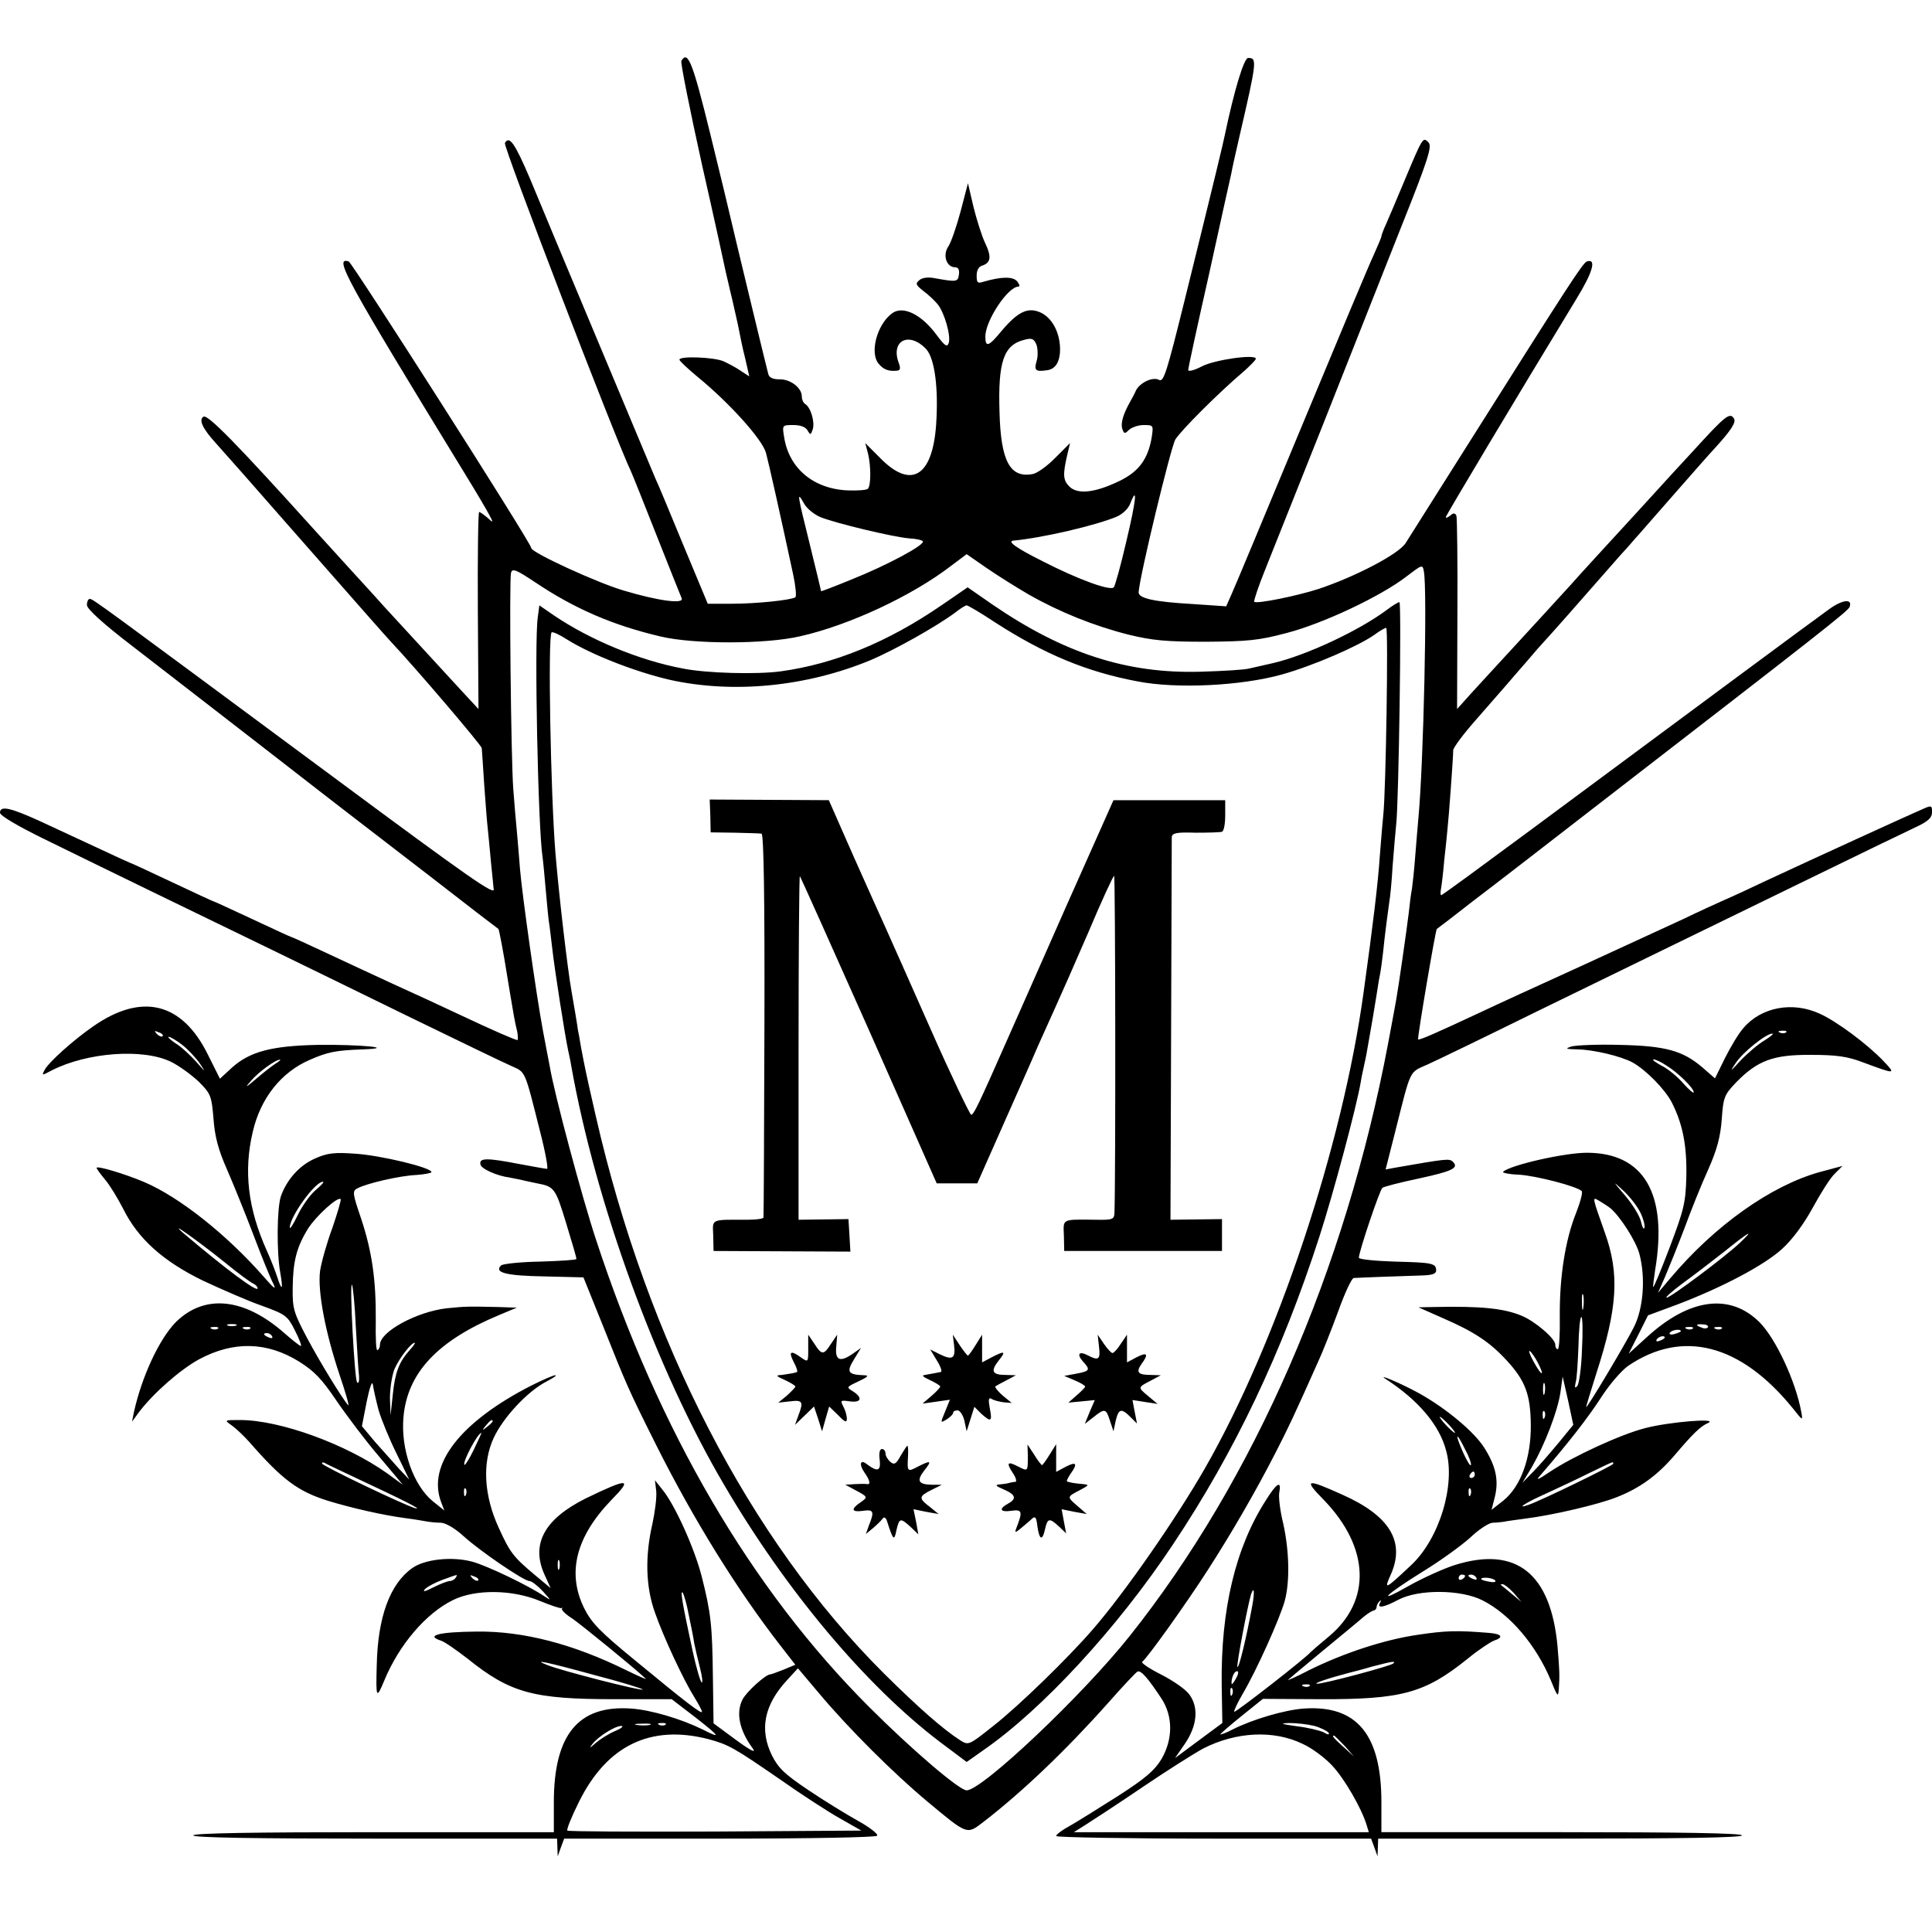
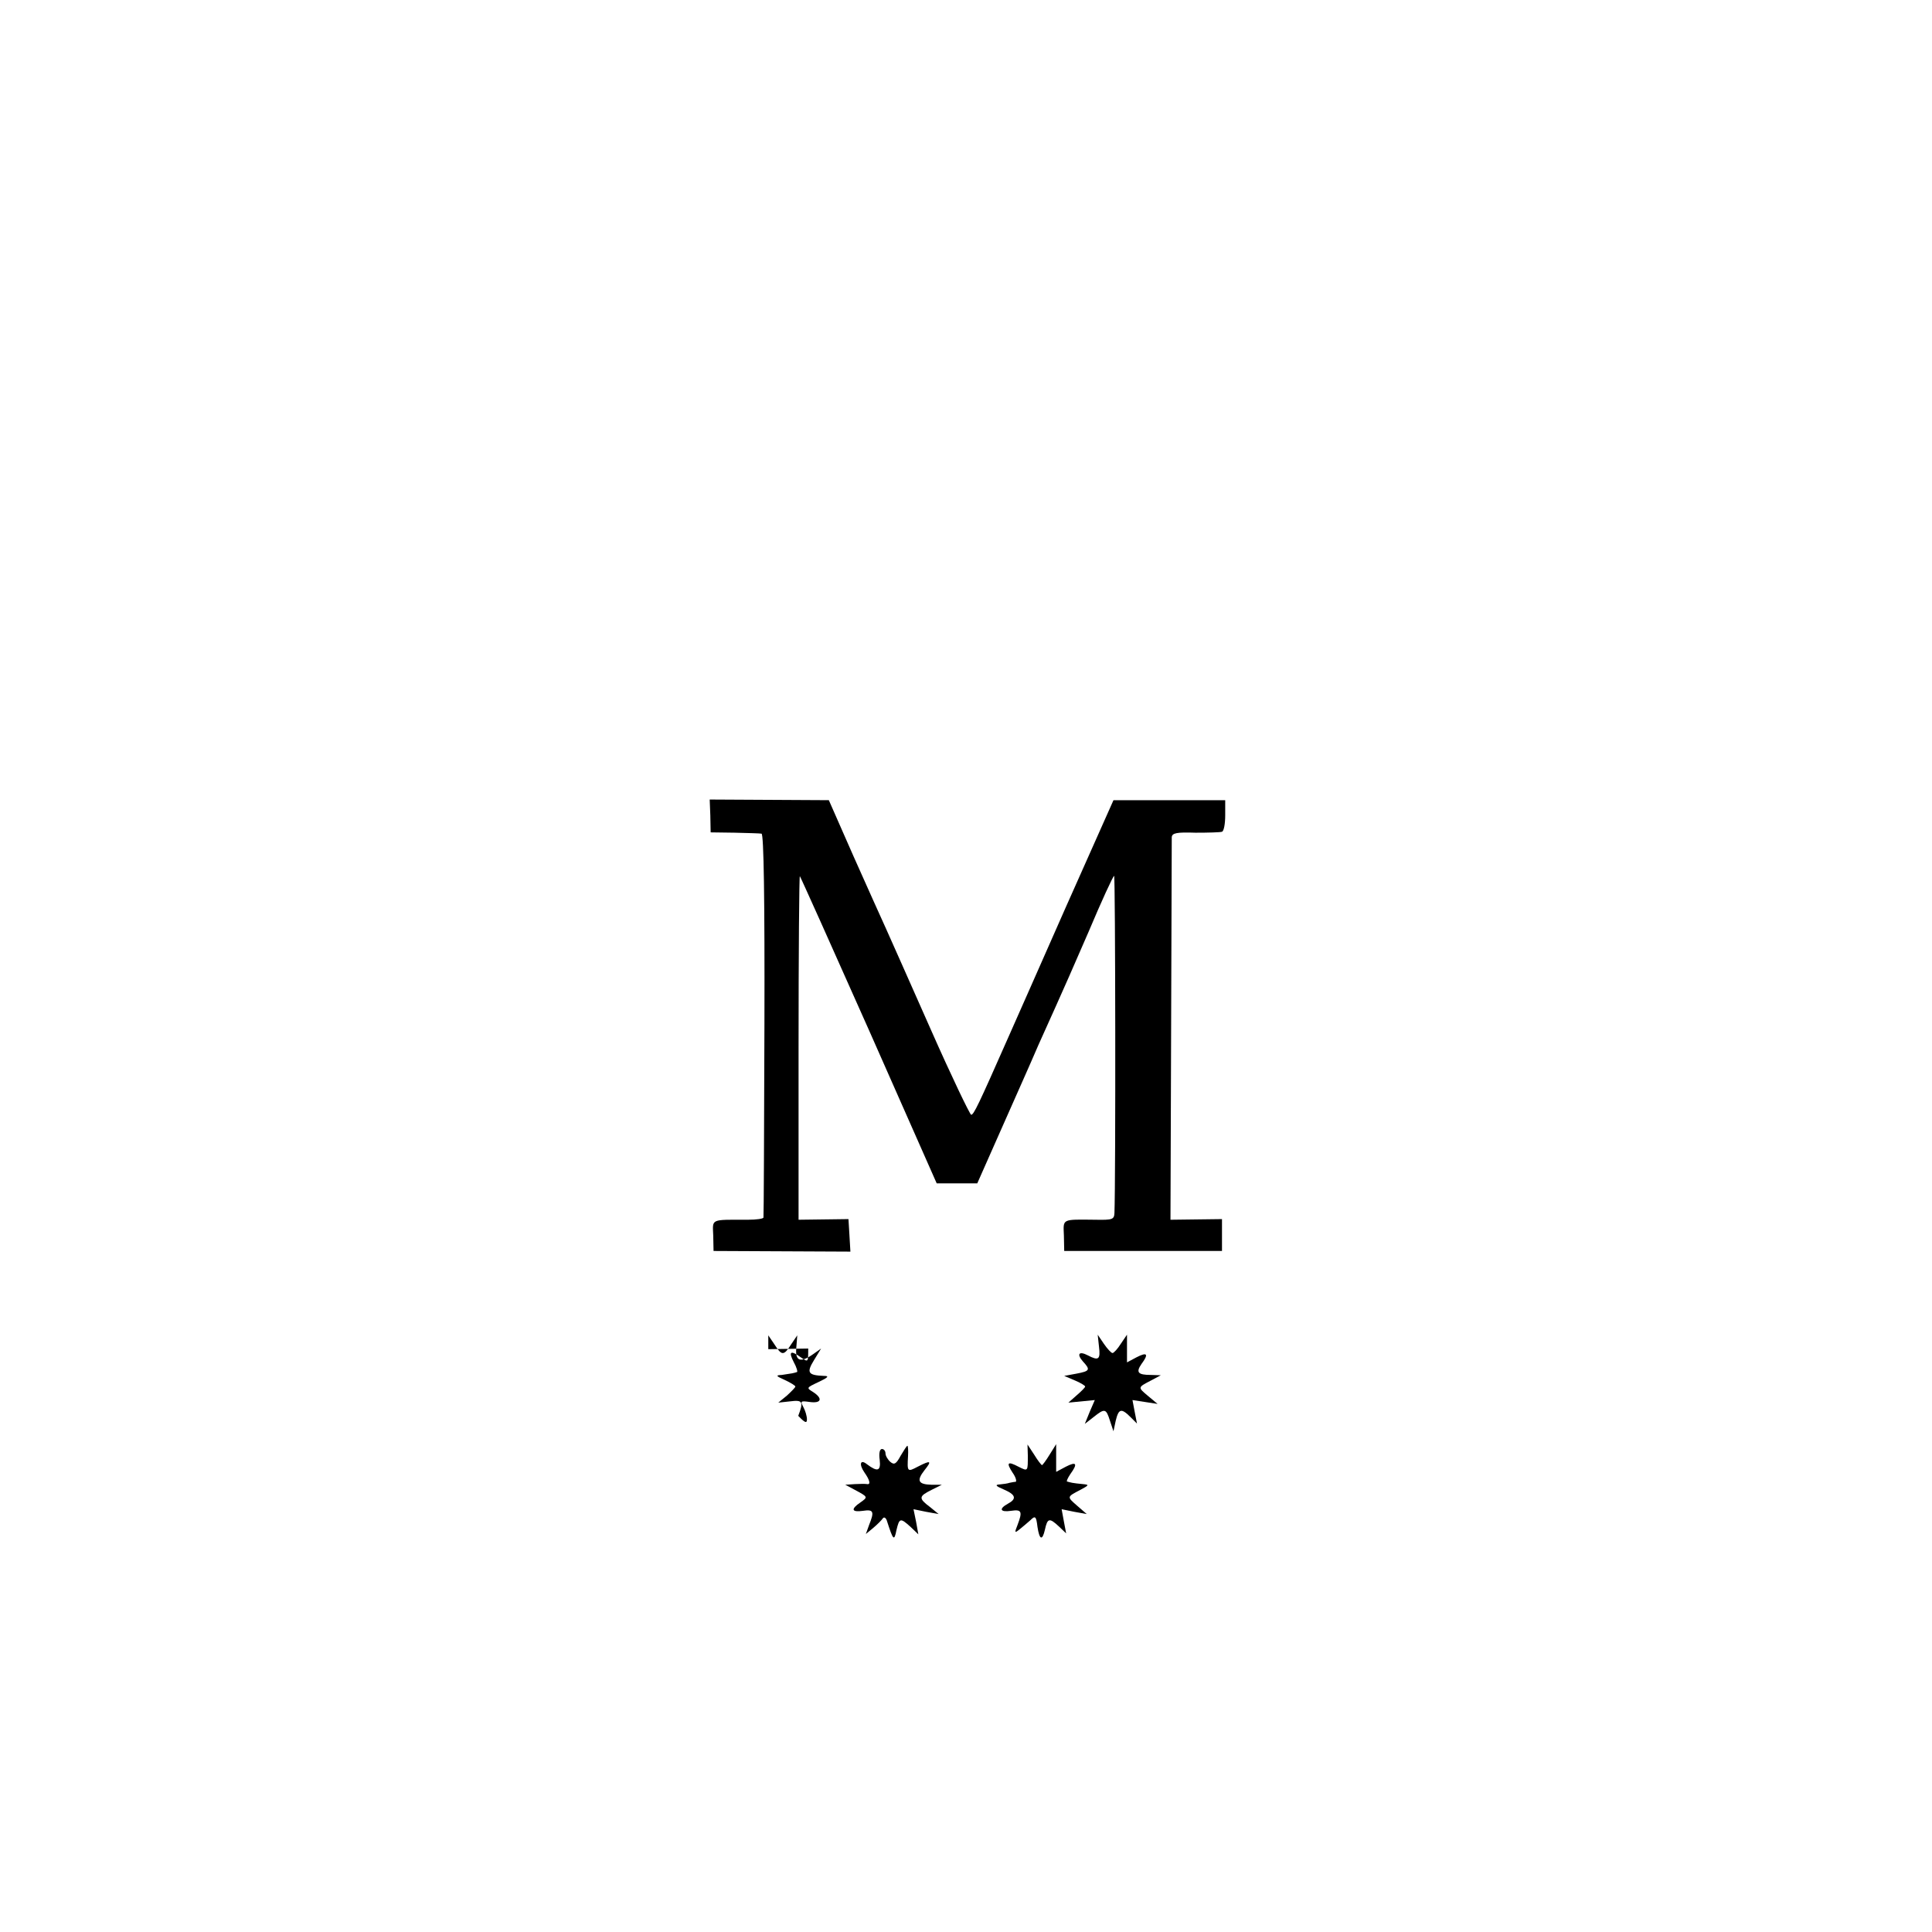
<svg xmlns="http://www.w3.org/2000/svg" version="1.0" width="600pt" height="600pt" viewBox="0 0 600 600" preserveAspectRatio="xMidYMid meet">
  <g transform="translate(0,600) scale(0.1,-0.1)" fill="#000000" stroke="none">
-     <path d="M2116 5811 c-3 -5 26 -150 64 -322 39 -172 72 -323 74 -334 3 -11 11 -49 20 -85 8 -36 18 -78 21 -95 3 -16 11 -56 19 -87 l13 -57 -26 17 c-14 10 -39 23 -54 30 -30 13 -137 17 -137 5 1 -5 26 -28 56 -53 99 -81 202 -195 213 -237 9 -34 46 -199 84 -376 8 -37 11 -69 7 -72 -15 -9 -123 -20 -198 -20 l-74 0 -75 180 c-41 99 -80 194 -88 210 -7 17 -87 208 -178 425 -91 217 -186 444 -211 505 -47 110 -64 135 -78 111 -6 -10 343 -919 392 -1021 5 -11 41 -101 80 -200 39 -99 74 -186 77 -193 8 -19 -73 -8 -180 24 -82 24 -287 118 -287 132 0 15 -556 886 -567 890 -47 15 -13 -48 357 -653 37 -60 73 -121 80 -135 13 -24 12 -25 -7 -7 -11 9 -22 17 -25 17 -3 0 -5 -138 -4 -306 l2 -306 -51 55 c-49 53 -220 239 -240 261 -5 6 -55 61 -110 121 -55 60 -104 115 -110 121 -239 265 -330 358 -343 350 -16 -10 -2 -38 39 -83 19 -21 120 -135 223 -253 248 -282 297 -338 321 -364 79 -84 279 -319 281 -329 1 -7 4 -59 8 -117 4 -58 9 -119 11 -135 2 -17 6 -64 10 -105 4 -41 8 -77 8 -80 8 -25 -73 32 -502 350 -721 534 -742 550 -752 550 -5 0 -9 -8 -9 -19 0 -12 49 -57 143 -129 78 -60 257 -199 398 -308 141 -110 271 -210 289 -224 18 -14 126 -97 239 -184 113 -88 207 -160 209 -161 2 -2 16 -75 27 -145 5 -33 13 -77 21 -125 2 -11 6 -32 10 -47 3 -16 3 -28 1 -28 -7 0 -76 30 -182 80 -49 23 -137 64 -195 90 -58 27 -154 71 -213 99 -60 28 -110 51 -112 51 -2 0 -56 25 -120 55 -65 30 -118 55 -120 55 -2 0 -60 27 -130 60 -70 33 -128 60 -130 60 -1 0 -45 20 -96 44 -52 24 -134 62 -183 85 -94 43 -126 50 -126 27 0 -9 56 -42 138 -82 191 -94 540 -263 707 -344 77 -37 266 -130 420 -205 154 -75 299 -145 322 -155 46 -21 41 -8 91 -207 16 -62 25 -113 21 -113 -4 0 -43 7 -86 15 -103 20 -125 19 -121 -1 2 -14 52 -36 91 -41 4 -1 20 -4 35 -7 15 -4 37 -8 50 -11 53 -10 57 -14 90 -123 18 -59 33 -109 32 -112 0 -3 -51 -6 -112 -8 -62 -1 -117 -7 -122 -12 -22 -22 15 -32 134 -34 l122 -3 58 -144 c77 -193 80 -201 169 -379 116 -231 251 -448 382 -617 l49 -63 -36 -15 c-20 -8 -39 -15 -42 -15 -14 0 -74 -54 -86 -78 -21 -41 -10 -95 31 -151 13 -17 -4 -9 -52 26 l-69 51 -2 143 c-2 162 -6 200 -35 314 -22 86 -83 222 -122 269 l-23 29 4 -34 c2 -19 -4 -65 -12 -102 -23 -100 -21 -194 8 -275 27 -77 88 -208 123 -264 13 -21 23 -40 23 -44 0 -9 -52 31 -207 159 -110 90 -136 117 -159 163 -54 110 -25 222 85 336 67 68 53 69 -79 5 -129 -64 -172 -142 -129 -237 l19 -42 -48 40 c-68 57 -78 70 -113 147 -46 100 -52 201 -16 279 29 63 104 144 163 175 21 11 35 20 29 20 -5 1 -39 -14 -75 -32 -221 -113 -324 -246 -280 -362 l10 -26 -35 28 c-61 49 -101 163 -92 262 12 137 105 237 297 317 l55 23 -60 2 c-94 2 -97 2 -158 -4 -94 -11 -207 -73 -207 -113 0 -7 -3 -15 -8 -17 -4 -3 -6 38 -5 91 1 125 -11 214 -46 319 -26 76 -27 84 -12 92 29 16 134 40 184 42 26 2 47 6 47 9 0 14 -158 52 -236 57 -66 5 -88 2 -126 -15 -48 -21 -88 -66 -106 -118 -12 -38 -13 -172 -2 -234 10 -57 6 -63 -10 -13 -7 21 -21 56 -31 78 -59 131 -73 248 -44 370 24 105 89 186 178 224 55 24 80 29 162 32 114 4 -8 16 -140 14 -142 -3 -209 -21 -264 -70 l-38 -35 -37 74 c-80 163 -205 194 -356 89 -61 -42 -138 -111 -151 -135 -10 -19 -10 -19 22 -2 110 56 284 69 371 26 26 -13 64 -41 86 -62 37 -37 39 -44 45 -114 4 -56 15 -97 42 -158 20 -46 57 -137 82 -203 25 -66 52 -133 61 -150 11 -23 4 -18 -29 20 -114 130 -261 247 -371 294 -59 25 -148 52 -148 44 0 -3 12 -19 26 -36 14 -16 39 -57 56 -90 47 -95 125 -164 248 -224 58 -27 140 -63 183 -78 74 -27 80 -31 103 -77 13 -26 22 -48 18 -48 -3 0 -26 18 -51 40 -125 110 -248 122 -337 34 -51 -52 -105 -167 -130 -279 l-6 -30 22 30 c45 59 128 132 187 164 107 57 210 54 309 -7 48 -30 71 -54 117 -122 32 -47 91 -125 132 -173 l74 -88 -48 35 c-128 91 -333 166 -458 166 -49 0 -49 0 -25 -17 13 -9 38 -33 55 -52 102 -117 151 -153 244 -182 72 -22 172 -45 242 -54 24 -3 53 -8 64 -10 11 -2 31 -4 45 -4 15 -1 44 -18 70 -42 52 -47 187 -139 204 -139 7 0 25 -14 42 -32 26 -29 27 -30 4 -15 -49 33 -176 94 -223 107 -63 17 -148 8 -187 -20 -69 -49 -107 -152 -110 -302 -3 -102 -1 -106 23 -48 46 112 130 210 214 251 69 34 184 33 270 -3 34 -14 64 -24 67 -22 3 2 4 1 1 -2 -2 -4 12 -18 33 -31 30 -21 191 -152 227 -186 6 -5 -21 7 -60 26 -164 81 -320 122 -465 120 -116 -1 -160 -12 -111 -28 11 -3 48 -29 83 -56 133 -107 204 -126 458 -126 l176 0 73 -56 c78 -61 82 -68 23 -38 -67 33 -161 61 -223 65 -163 11 -239 -81 -239 -291 l0 -93 -560 0 c-367 0 -560 -3 -560 -10 0 -7 195 -10 565 -10 l565 0 1 -27 1 -28 10 28 10 27 483 0 c281 0 486 4 489 9 4 5 -23 26 -59 46 -36 20 -106 63 -155 96 -73 49 -93 68 -113 108 -39 80 -24 156 47 233 l34 37 65 -77 c93 -111 232 -249 336 -336 126 -105 123 -104 174 -65 122 94 258 224 387 369 46 52 88 97 93 99 11 4 33 -22 74 -84 36 -55 36 -126 0 -188 -21 -35 -50 -60 -134 -114 -60 -38 -127 -80 -150 -93 -24 -13 -43 -27 -43 -32 0 -4 220 -8 489 -8 l489 0 10 -27 10 -28 1 28 1 27 565 0 c370 0 565 3 565 10 0 7 -193 10 -560 10 l-560 0 0 93 c0 210 -76 302 -240 291 -60 -4 -161 -34 -222 -65 -21 -11 -38 -17 -38 -15 0 2 30 28 66 57 l66 53 177 -1 c255 -1 326 19 458 125 34 28 72 53 83 57 31 10 24 21 -17 24 -99 8 -133 7 -220 -6 -104 -15 -231 -57 -338 -110 -38 -20 -68 -33 -65 -30 3 3 52 44 110 92 58 48 114 94 125 104 11 9 25 18 30 19 6 1 10 6 10 11 0 5 4 13 9 18 5 5 6 3 2 -4 -11 -19 10 -16 57 9 63 33 194 32 261 -2 85 -43 166 -138 212 -248 21 -52 23 -54 25 -27 3 45 2 58 -4 132 -21 227 -128 312 -318 253 -35 -11 -99 -40 -142 -64 -107 -61 -78 -31 41 43 54 33 119 80 147 105 27 26 58 46 70 47 11 0 27 2 35 3 8 2 39 6 68 10 81 10 224 43 282 66 72 28 127 68 180 130 58 68 80 90 105 101 33 16 -123 3 -195 -16 -76 -19 -227 -89 -297 -136 -40 -27 -45 -28 -27 -8 84 97 144 174 185 237 26 41 64 85 85 100 169 115 350 68 512 -132 31 -39 31 -39 26 -11 -17 94 -79 228 -130 279 -92 91 -218 74 -350 -47 l-56 -51 30 59 30 60 89 33 c140 53 273 123 328 174 32 29 67 77 95 128 24 44 54 92 68 105 l24 24 -71 -19 c-151 -42 -326 -166 -464 -330 l-38 -45 22 50 c12 28 39 95 60 150 20 55 53 137 74 183 27 61 38 101 42 156 5 70 8 76 46 116 66 67 115 85 232 84 78 0 113 -5 160 -23 102 -38 104 -38 65 3 -49 52 -147 125 -199 148 -85 39 -182 20 -237 -45 -15 -17 -40 -59 -57 -93 l-31 -63 -39 34 c-61 52 -114 67 -257 70 -69 2 -136 -1 -150 -5 -21 -7 -18 -8 20 -9 50 -1 133 -21 169 -40 42 -23 102 -84 123 -125 34 -67 47 -134 45 -230 -2 -82 -8 -104 -51 -218 -27 -71 -50 -127 -52 -125 -1 1 2 25 6 52 40 237 -34 365 -212 365 -69 0 -237 -38 -260 -59 -4 -3 18 -8 48 -9 53 -3 181 -36 196 -51 4 -3 -4 -34 -17 -67 -34 -84 -52 -200 -51 -322 1 -56 -2 -102 -6 -102 -5 0 -8 6 -8 14 0 19 -63 73 -105 90 -55 23 -127 30 -270 27 l-50 -1 79 -35 c94 -41 143 -73 196 -131 57 -62 73 -105 74 -199 1 -103 -31 -191 -85 -235 l-37 -29 10 39 c13 52 4 96 -32 153 -31 50 -120 124 -203 170 -56 31 -135 64 -103 44 100 -65 166 -142 187 -222 30 -108 -22 -276 -110 -357 -81 -76 -84 -77 -61 -26 44 101 -5 181 -151 246 -113 51 -122 49 -58 -16 143 -148 149 -314 15 -425 -28 -23 -53 -45 -56 -48 -12 -16 -234 -189 -237 -185 -2 2 10 28 27 57 41 69 115 233 130 288 16 60 14 154 -5 240 -10 40 -15 84 -12 97 7 37 -8 29 -41 -24 -95 -147 -141 -340 -138 -575 l2 -118 -73 -54 -74 -55 31 45 c38 56 43 112 14 152 -11 16 -50 43 -87 62 -38 19 -64 37 -60 40 15 10 139 184 205 287 72 112 146 239 210 364 40 78 56 112 131 280 14 30 42 101 63 158 20 56 42 103 48 103 12 1 145 6 214 8 29 1 42 5 42 15 0 23 -11 25 -129 28 -61 2 -111 7 -111 12 0 19 65 211 73 217 5 4 56 17 113 29 106 23 125 33 106 52 -11 11 -22 9 -183 -19 l-26 -5 29 114 c51 202 43 186 101 212 29 13 178 85 332 161 154 75 334 163 400 195 66 32 257 125 425 207 168 82 329 160 357 173 41 19 53 30 53 48 0 21 -1 22 -32 8 -33 -14 -333 -151 -483 -221 -44 -21 -102 -48 -130 -60 -27 -12 -84 -38 -125 -58 -41 -19 -183 -84 -315 -145 -132 -60 -276 -126 -320 -147 -137 -64 -187 -86 -191 -83 -3 4 54 340 58 343 2 1 53 40 113 87 61 46 252 194 425 328 652 504 739 572 744 585 10 27 -23 23 -65 -8 -45 -32 -435 -321 -926 -685 -150 -111 -274 -202 -277 -202 -3 0 -3 9 -1 19 2 11 7 51 10 88 4 37 9 81 10 96 4 34 18 225 18 247 0 8 32 51 71 95 39 45 94 107 121 139 28 32 59 68 70 81 69 76 95 106 260 294 17 18 35 39 40 45 6 6 57 65 115 131 58 66 120 137 139 157 48 53 63 77 56 88 -13 21 -27 9 -130 -104 -6 -6 -85 -92 -175 -191 -91 -99 -181 -197 -200 -219 -64 -70 -82 -90 -175 -191 -51 -55 -112 -122 -136 -148 l-44 -49 1 294 c1 161 -1 299 -3 306 -4 9 -9 10 -19 1 -8 -6 -14 -9 -14 -5 0 5 222 376 404 675 53 86 65 129 34 119 -13 -5 -58 -75 -373 -574 -93 -148 -179 -283 -190 -301 -22 -34 -156 -104 -270 -142 -68 -22 -192 -47 -200 -40 -2 3 13 48 34 100 21 52 101 254 179 449 77 195 186 470 241 609 88 220 99 257 87 269 -17 17 -17 18 -76 -123 -23 -55 -48 -114 -56 -132 -8 -17 -14 -34 -14 -37 0 -3 -11 -29 -24 -58 -14 -29 -115 -271 -226 -538 -111 -267 -208 -500 -217 -519 l-15 -34 -102 7 c-124 7 -171 18 -170 37 4 54 100 450 114 474 18 29 135 146 213 212 20 18 37 35 37 39 0 15 -128 -3 -168 -24 -23 -12 -42 -17 -42 -11 0 6 29 140 65 299 35 159 66 300 69 312 2 13 14 66 26 118 54 233 54 240 26 240 -13 0 -44 -104 -72 -238 -5 -25 -30 -130 -125 -514 -55 -222 -65 -255 -79 -248 -20 11 -59 -8 -72 -32 -4 -10 -13 -26 -18 -35 -22 -39 -30 -67 -25 -84 6 -17 8 -17 21 -4 9 8 29 15 46 15 30 0 30 -1 25 -36 -11 -68 -39 -107 -97 -136 -77 -38 -133 -45 -159 -19 -20 20 -21 37 -6 101 l8 34 -45 -45 c-24 -25 -56 -48 -70 -51 -71 -14 -100 39 -104 192 -5 158 13 209 78 225 23 6 29 3 37 -16 4 -13 5 -36 0 -51 -8 -28 -3 -33 31 -28 29 3 43 28 42 70 -2 52 -27 96 -64 111 -37 15 -68 0 -117 -58 -41 -50 -51 -53 -51 -18 0 49 70 155 103 155 5 0 3 7 -4 16 -13 16 -50 15 -105 -1 -18 -6 -21 -3 -21 19 0 16 6 28 17 31 27 9 30 27 9 71 -10 21 -26 72 -36 112 l-17 73 -23 -88 c-13 -48 -30 -98 -39 -110 -17 -27 -4 -63 22 -63 10 0 14 -8 12 -22 -3 -24 -7 -24 -75 -12 -20 4 -39 2 -48 -6 -13 -11 -11 -15 13 -34 15 -11 35 -30 44 -41 21 -26 42 -99 34 -121 -5 -13 -12 -8 -36 24 -48 66 -107 95 -141 68 -46 -35 -69 -123 -40 -156 15 -18 31 -24 58 -21 9 1 10 8 4 24 -26 70 33 99 86 42 26 -30 38 -122 30 -236 -12 -161 -79 -199 -175 -100 l-45 45 9 -34 c9 -39 9 -99 -1 -108 -4 -4 -31 -6 -61 -5 -107 4 -184 68 -199 166 -6 37 -6 37 29 37 22 0 38 -6 44 -17 9 -15 10 -14 16 4 7 22 -6 67 -23 78 -6 3 -11 14 -11 24 0 27 -36 54 -70 53 -19 0 -31 5 -34 16 -5 17 -116 478 -120 497 -1 6 -28 117 -60 248 -55 224 -70 262 -90 228z m432 -1417 c47 -19 226 -62 276 -66 20 -1 39 -5 42 -9 7 -11 -110 -74 -220 -118 -53 -22 -96 -38 -96 -37 0 2 -16 67 -35 145 -39 157 -41 168 -19 129 8 -16 31 -35 52 -44z m950 -75 c-17 -74 -35 -138 -39 -143 -11 -12 -112 25 -221 81 -82 41 -111 62 -91 64 93 9 255 47 320 74 19 8 37 25 43 41 24 61 18 9 -12 -117z m-302 -166 c95 -54 202 -97 309 -124 74 -18 116 -22 240 -22 129 1 164 4 250 27 113 29 293 114 372 175 50 38 51 39 55 16 11 -55 -1 -596 -17 -765 -2 -25 -7 -79 -10 -120 -3 -41 -8 -86 -10 -100 -3 -14 -7 -47 -10 -75 -6 -50 -32 -232 -39 -270 -2 -11 -13 -72 -25 -135 -133 -705 -417 -1356 -802 -1840 -147 -185 -459 -480 -507 -480 -23 0 -172 128 -303 259 -367 367 -653 857 -848 1451 -43 130 -130 454 -144 540 -3 14 -12 63 -21 110 -21 113 -64 419 -71 500 -3 36 -7 90 -10 120 -3 30 -8 89 -11 130 -7 93 -13 647 -7 671 4 15 16 10 76 -30 121 -81 240 -133 390 -168 102 -24 325 -24 432 1 151 34 347 125 469 219 l48 36 62 -43 c35 -24 94 -61 132 -83z m-2691 -1371 c-3 -3 -11 0 -18 7 -9 10 -8 11 6 5 10 -3 15 -9 12 -12z m5042 12 c-3 -3 -12 -4 -19 -1 -8 3 -5 6 6 6 11 1 17 -2 13 -5z m-67 -25 c-19 -11 -52 -39 -74 -62 -33 -36 -35 -37 -16 -9 23 35 95 92 114 92 6 0 -5 -9 -24 -21z m-4914 -14 c18 -14 42 -40 54 -57 20 -30 19 -29 -11 5 -19 21 -47 47 -64 57 -16 11 -26 20 -21 20 5 0 24 -11 42 -25z m290 -58 c-11 -7 -38 -28 -60 -47 -34 -29 -37 -30 -16 -6 23 27 78 67 90 65 3 0 -4 -6 -14 -12z m4319 -6 c35 -21 85 -70 85 -83 0 -5 -14 7 -32 27 -17 20 -47 45 -67 55 -20 11 -31 19 -26 20 6 0 24 -8 40 -19z m-4196 -388 c-17 -15 -42 -50 -55 -78 -13 -27 -24 -44 -24 -37 0 33 78 142 103 142 5 0 -6 -12 -24 -27z m4116 -70 c9 -19 14 -39 12 -46 -2 -7 -7 2 -11 20 -4 17 -26 53 -49 80 -40 47 -40 47 -4 14 20 -19 43 -49 52 -68z m-4063 -47 c-17 -46 -34 -106 -38 -133 -8 -63 16 -190 61 -324 19 -56 31 -98 26 -93 -20 24 -87 133 -128 210 -41 78 -45 90 -44 156 1 81 12 125 48 183 25 39 92 100 101 91 2 -3 -10 -43 -26 -90z m3969 62 c30 -25 79 -101 90 -141 20 -74 13 -170 -17 -229 -25 -50 -143 -248 -148 -248 -1 0 13 46 31 103 67 206 73 311 27 439 -40 113 -40 112 -18 99 10 -6 26 -16 35 -23z m-4306 -166 c44 -36 86 -67 93 -69 6 -3 12 -9 12 -14 0 -14 -99 60 -230 171 -53 46 44 -23 125 -88z m4707 57 c-47 -44 -214 -169 -226 -169 -6 0 17 20 49 44 33 24 92 69 130 99 78 63 97 73 47 26z m-4297 -259 c4 -69 8 -138 10 -153 1 -16 -1 -25 -6 -20 -8 9 -24 311 -16 303 3 -3 9 -62 12 -130z m3812 58 c-2 -13 -4 -5 -4 17 -1 22 1 32 4 23 2 -10 2 -28 0 -40z m-4 -130 c-2 -57 -9 -107 -15 -113 -7 -7 -8 -4 -5 10 4 11 7 62 9 113 1 50 5 92 9 92 4 0 5 -46 2 -102z m-4180 75 c-7 -2 -19 -2 -25 0 -7 3 -2 5 12 5 14 0 19 -2 13 -5z m4571 -5 c-3 -4 -11 -5 -19 -1 -21 7 -19 12 4 10 11 0 18 -5 15 -9z m-4627 -4 c-3 -3 -12 -4 -19 -1 -8 3 -5 6 6 6 11 1 17 -2 13 -5z m100 0 c-3 -3 -12 -4 -19 -1 -8 3 -5 6 6 6 11 1 17 -2 13 -5z m4480 0 c-3 -3 -12 -4 -19 -1 -8 3 -5 6 6 6 11 1 17 -2 13 -5z m90 0 c-3 -3 -12 -4 -19 -1 -8 3 -5 6 6 6 11 1 17 -2 13 -5z m-127 -8 c0 -2 -9 -6 -20 -9 -11 -3 -18 -1 -14 4 5 9 34 13 34 5z m-4375 -16 c3 -6 -1 -7 -9 -4 -18 7 -21 14 -7 14 6 0 13 -4 16 -10z m4325 -4 c0 -2 -7 -7 -16 -10 -8 -3 -12 -2 -9 4 6 10 25 14 25 6z m-3897 -38 c-34 -38 -46 -70 -53 -138 l-7 -65 -2 53 c0 29 6 69 14 90 15 34 52 82 63 82 3 0 -4 -10 -15 -22z m3503 -40 c23 -45 12 -43 -13 3 -12 21 -17 37 -12 33 5 -3 16 -19 25 -36z m-3600 -148 c9 -30 34 -91 56 -135 l39 -80 -33 35 c-18 20 -51 57 -74 83 l-40 48 15 77 c9 44 17 66 19 52 2 -14 10 -50 18 -80z m3665 -100 c-25 -30 -60 -71 -79 -90 l-34 -35 30 50 c40 70 79 171 88 230 l7 50 17 -75 16 -75 -45 -55z m-44 153 c-3 -10 -5 -4 -5 12 0 17 2 24 5 18 2 -7 2 -21 0 -30z m0 -75 c-3 -8 -6 -5 -6 6 -1 11 2 17 5 13 3 -3 4 -12 1 -19z m-297 -23 c13 -14 21 -25 18 -25 -2 0 -15 11 -28 25 -13 14 -21 25 -18 25 2 0 15 -11 28 -25z m-2970 11 c0 -2 -8 -10 -17 -17 -16 -13 -17 -12 -4 4 13 16 21 21 21 13z m-59 -89 c-14 -29 -27 -49 -29 -46 -5 11 42 99 53 99 1 0 -10 -24 -24 -53z m3079 2 c12 -22 20 -44 18 -49 -2 -4 -13 14 -25 41 -26 59 -21 65 7 8z m-3455 -84 c158 -74 220 -105 195 -99 -33 9 -290 132 -290 139 0 4 3 4 8 2 4 -3 43 -21 87 -42z m3915 39 c0 -5 -224 -114 -262 -127 -42 -15 -13 5 50 33 37 17 99 46 137 65 81 39 75 37 75 29z m-430 -34 c0 -5 -5 -10 -11 -10 -5 0 -7 5 -4 10 3 6 8 10 11 10 2 0 4 -4 4 -10z m-3133 -62 c-3 -8 -6 -5 -6 6 -1 11 2 17 5 13 3 -3 4 -12 1 -19z m3120 0 c-3 -8 -6 -5 -6 6 -1 11 2 17 5 13 3 -3 4 -12 1 -19z m-2830 -230 c-3 -7 -5 -2 -5 12 0 14 2 19 5 13 2 -7 2 -19 0 -25z m-322 -28 c-3 -5 -12 -10 -18 -10 -7 0 -30 -9 -52 -20 -25 -13 -34 -15 -25 -5 8 8 33 21 55 29 50 18 47 18 40 6z m70 -8 c-3 -3 -11 0 -18 7 -9 10 -8 11 6 5 10 -3 15 -9 12 -12z m3065 14 c0 -3 -4 -8 -10 -11 -5 -3 -10 -1 -10 4 0 6 5 11 10 11 6 0 10 -2 10 -4z m35 -6 c3 -6 -1 -7 -9 -4 -18 7 -21 14 -7 14 6 0 13 -4 16 -10z m59 -9 c3 -4 -6 -6 -19 -3 -14 2 -25 6 -25 8 0 8 39 4 44 -5z m57 -38 l24 -28 -30 25 c-16 14 -32 26 -34 28 -2 1 0 2 6 2 5 0 20 -12 34 -27z m-2562 -68 c7 -33 15 -73 17 -88 3 -15 11 -50 18 -77 7 -27 9 -47 5 -45 -4 3 -17 47 -28 98 -32 148 -39 190 -31 181 4 -5 13 -36 19 -69z m1750 28 c-18 -98 -41 -194 -46 -190 -4 4 31 187 42 225 10 29 12 8 4 -35z m-2043 -215 c85 -22 152 -43 150 -45 -5 -5 -255 59 -296 76 -49 19 -7 11 146 -31z m2481 36 c-8 -8 -218 -64 -237 -63 -12 1 35 17 100 34 8 2 40 10 70 19 62 16 76 19 67 10z m-487 -44 c-6 -11 -12 -20 -14 -20 -2 0 -2 9 1 20 3 11 9 20 15 20 5 0 4 -9 -2 -20z m227 -26 c-3 -3 -12 -4 -19 -1 -8 3 -5 6 6 6 11 1 17 -2 13 -5z m-240 -26 c-3 -8 -6 -5 -6 6 -1 11 2 17 5 13 3 -3 4 -12 1 -19z m-1809 -95 c-10 -2 -28 -2 -40 0 -13 2 -5 4 17 4 22 1 32 -1 23 -4z m49 1 c-3 -3 -12 -4 -19 -1 -8 3 -5 6 6 6 11 1 17 -2 13 -5z m2015 -4 c21 -6 40 -16 44 -21 4 -7 -2 -7 -15 1 -12 6 -50 15 -84 19 -50 7 -54 9 -22 10 22 0 57 -4 77 -9z m-2172 -16 c-19 -8 -46 -25 -60 -37 -19 -17 -21 -17 -10 -3 19 24 70 56 90 56 8 -1 -1 -8 -20 -16z m290 -25 c63 -17 80 -27 221 -124 68 -48 153 -103 189 -123 l65 -37 -454 -3 c-250 -1 -456 0 -459 3 -3 3 13 43 36 89 87 176 223 241 402 195z m1846 -15 c29 -13 70 -44 92 -68 38 -41 90 -131 106 -183 l7 -23 -458 0 -458 0 35 22 c19 12 99 64 177 117 78 53 164 107 190 121 102 52 219 58 309 14z m130 -6 l29 -33 -32 29 c-31 28 -38 36 -30 36 2 0 16 -15 33 -32z" />
-     <path d="M2922 4119 c-165 -113 -330 -181 -498 -204 -74 -10 -230 -6 -304 9 -134 25 -288 89 -400 165 l-45 31 -5 -38 c-11 -75 1 -656 15 -744 2 -13 6 -59 10 -103 4 -44 8 -89 10 -100 2 -11 6 -47 10 -80 7 -64 40 -274 49 -315 3 -14 8 -36 10 -50 76 -427 264 -943 474 -1300 193 -330 440 -624 670 -799 l84 -63 51 36 c184 127 418 381 590 640 192 288 338 595 455 957 43 133 115 402 128 479 2 14 7 36 10 50 3 14 8 36 10 50 11 60 24 138 29 170 3 19 7 46 10 60 3 14 7 45 10 70 6 61 17 141 20 162 2 9 7 58 10 110 4 51 9 109 11 128 8 66 17 690 10 690 -4 0 -22 -11 -39 -24 -86 -64 -247 -140 -352 -165 -27 -6 -61 -14 -75 -17 -14 -4 -81 -8 -150 -10 -230 -7 -427 57 -650 210 l-75 52 -83 -57z m170 -53 c151 -97 281 -152 440 -182 122 -24 322 -14 448 21 97 27 238 88 289 124 16 12 32 21 36 21 7 0 -1 -508 -9 -580 -2 -19 -7 -78 -11 -130 -5 -78 -21 -212 -50 -420 -66 -482 -269 -1089 -493 -1480 -90 -157 -249 -386 -348 -500 -75 -87 -230 -238 -308 -299 -78 -62 -78 -62 -105 -45 -54 35 -129 101 -237 208 -416 415 -734 1030 -894 1731 -34 149 -33 147 -46 215 -4 25 -8 47 -9 50 0 3 -4 26 -8 51 -4 25 -10 57 -12 70 -12 66 -39 297 -50 429 -15 186 -24 674 -12 686 3 3 25 -7 48 -22 75 -47 211 -100 318 -125 197 -44 425 -22 625 61 73 31 204 104 263 148 15 12 31 22 35 22 4 0 45 -24 90 -54z" />
    <path d="M2206 3466 l1 -51 74 -1 c41 -1 79 -2 84 -3 7 -1 10 -204 9 -593 -1 -326 -2 -596 -3 -599 0 -4 -22 -7 -48 -7 -118 0 -110 4 -108 -49 l1 -48 212 -1 213 -1 -3 51 -3 50 -77 -1 -78 -1 0 536 c0 294 2 533 4 531 2 -2 99 -218 215 -479 l210 -475 63 0 63 0 62 140 c34 77 71 160 82 185 11 25 32 72 46 105 15 33 39 87 54 120 15 33 61 137 102 232 40 95 76 173 79 173 4 0 5 -943 1 -1047 -1 -20 -6 -22 -58 -21 -107 1 -101 4 -99 -49 l1 -48 245 0 245 0 0 49 0 50 -80 -1 -80 -1 2 587 c1 322 2 593 2 601 1 13 15 16 74 14 39 0 77 1 82 3 6 2 10 25 10 51 l0 47 -174 0 -173 0 -147 -330 c-80 -182 -161 -364 -179 -405 -94 -213 -108 -242 -116 -242 -4 1 -61 119 -125 264 -64 145 -127 286 -139 313 -13 28 -58 129 -101 225 l-77 175 -185 1 -185 1 2 -51z" />
-     <path d="M2510 1812 c0 -43 0 -43 -22 -28 -33 24 -40 19 -23 -14 9 -16 13 -31 10 -31 -3 -1 -9 -3 -15 -4 -5 -1 -20 -3 -32 -5 -20 -1 -19 -3 10 -16 17 -8 32 -17 32 -20 0 -3 -12 -15 -26 -28 l-27 -22 37 4 c39 5 42 -1 25 -45 l-10 -28 29 28 30 29 13 -39 12 -38 11 39 11 38 28 -27 c21 -22 27 -24 27 -11 0 10 -5 27 -11 38 -10 19 -9 20 20 16 36 -5 41 11 10 31 -21 13 -21 13 17 31 30 14 34 19 17 19 -50 2 -55 10 -31 49 l22 36 -24 -17 c-41 -29 -57 -22 -53 20 l3 38 -19 -28 c-23 -36 -29 -36 -52 0 l-19 28 0 -43z" />
-     <path d="M2963 1822 c5 -41 -5 -47 -44 -28 l-30 15 21 -35 c12 -19 17 -35 11 -35 -6 -1 -15 -3 -21 -4 -5 -1 -18 -3 -27 -5 -12 -1 -7 -6 15 -16 17 -8 32 -17 32 -20 0 -3 -12 -16 -27 -29 l-28 -24 43 6 42 6 -15 -37 c-15 -36 -15 -36 5 -24 11 7 20 16 20 20 0 5 6 8 14 8 7 0 17 -15 21 -32 l7 -33 12 38 12 38 21 -21 c31 -28 35 -25 27 16 -5 27 -4 35 5 30 7 -5 24 -9 38 -11 l25 -2 -28 23 c-15 13 -25 26 -23 28 2 2 18 11 34 19 l30 16 -32 1 c-42 0 -47 12 -22 44 24 30 20 32 -21 11 l-30 -16 0 43 0 43 -20 -32 c-11 -18 -22 -33 -24 -33 -2 0 -14 15 -26 33 l-21 32 4 -33z" />
+     <path d="M2510 1812 c0 -43 0 -43 -22 -28 -33 24 -40 19 -23 -14 9 -16 13 -31 10 -31 -3 -1 -9 -3 -15 -4 -5 -1 -20 -3 -32 -5 -20 -1 -19 -3 10 -16 17 -8 32 -17 32 -20 0 -3 -12 -15 -26 -28 l-27 -22 37 4 c39 5 42 -1 25 -45 c21 -22 27 -24 27 -11 0 10 -5 27 -11 38 -10 19 -9 20 20 16 36 -5 41 11 10 31 -21 13 -21 13 17 31 30 14 34 19 17 19 -50 2 -55 10 -31 49 l22 36 -24 -17 c-41 -29 -57 -22 -53 20 l3 38 -19 -28 c-23 -36 -29 -36 -52 0 l-19 28 0 -43z" />
    <path d="M3413 1818 c5 -40 -1 -45 -35 -27 -27 14 -35 4 -15 -19 24 -26 22 -30 -20 -38 l-38 -7 33 -14 c17 -7 32 -16 32 -19 0 -3 -12 -15 -26 -27 l-26 -23 41 4 41 4 -16 -37 -15 -37 27 21 c35 28 39 27 51 -11 l11 -33 7 33 c9 37 17 40 46 11 l20 -20 -7 36 -7 37 39 -6 39 -6 -30 25 c-32 27 -32 26 10 48 l30 16 -31 1 c-40 0 -47 8 -29 34 23 31 18 38 -15 21 l-30 -16 0 43 0 43 -19 -28 c-10 -16 -22 -29 -26 -29 -4 0 -16 13 -27 29 l-19 28 4 -37z" />
    <path d="M2797 1479 c-14 -26 -20 -29 -32 -19 -8 7 -15 19 -15 26 0 8 -5 14 -11 14 -7 0 -10 -13 -7 -34 4 -35 -7 -38 -40 -13 -20 16 -25 0 -8 -25 17 -24 21 -39 9 -37 -5 1 -21 1 -38 0 l-30 -2 30 -16 c41 -22 41 -22 17 -39 -31 -21 -27 -31 8 -26 33 5 36 -2 19 -44 l-10 -28 23 19 c13 11 26 24 30 30 4 5 10 1 13 -10 19 -59 22 -62 29 -27 9 38 12 39 44 10 l24 -23 -7 39 -8 39 39 -8 39 -7 -27 22 c-36 27 -35 33 5 53 l32 16 -32 0 c-42 1 -47 13 -22 45 24 30 20 32 -21 11 -32 -17 -33 -16 -30 33 1 17 0 32 -2 32 -2 0 -11 -14 -21 -31z" />
    <path d="M3192 1480 c0 -50 1 -50 -29 -35 -34 18 -39 13 -18 -19 10 -14 13 -27 9 -28 -5 0 -13 -2 -19 -3 -5 -2 -19 -4 -30 -5 -16 -1 -13 -5 13 -16 37 -16 40 -29 12 -44 -29 -16 -24 -27 10 -22 33 5 36 -2 20 -44 -10 -25 -9 -26 7 -13 10 8 24 20 32 27 16 16 19 14 23 -20 6 -40 15 -44 23 -9 8 37 14 38 44 10 l22 -21 -7 37 -7 38 39 -8 39 -7 -30 26 c-32 28 -32 27 10 49 28 15 28 16 8 18 -13 1 -27 3 -33 4 -5 1 -13 3 -16 4 -3 0 2 11 10 23 24 33 19 40 -14 23 l-30 -16 0 43 0 43 -20 -32 c-11 -18 -22 -33 -24 -33 -2 0 -13 14 -24 32 l-21 32 1 -34z" />
  </g>
</svg>